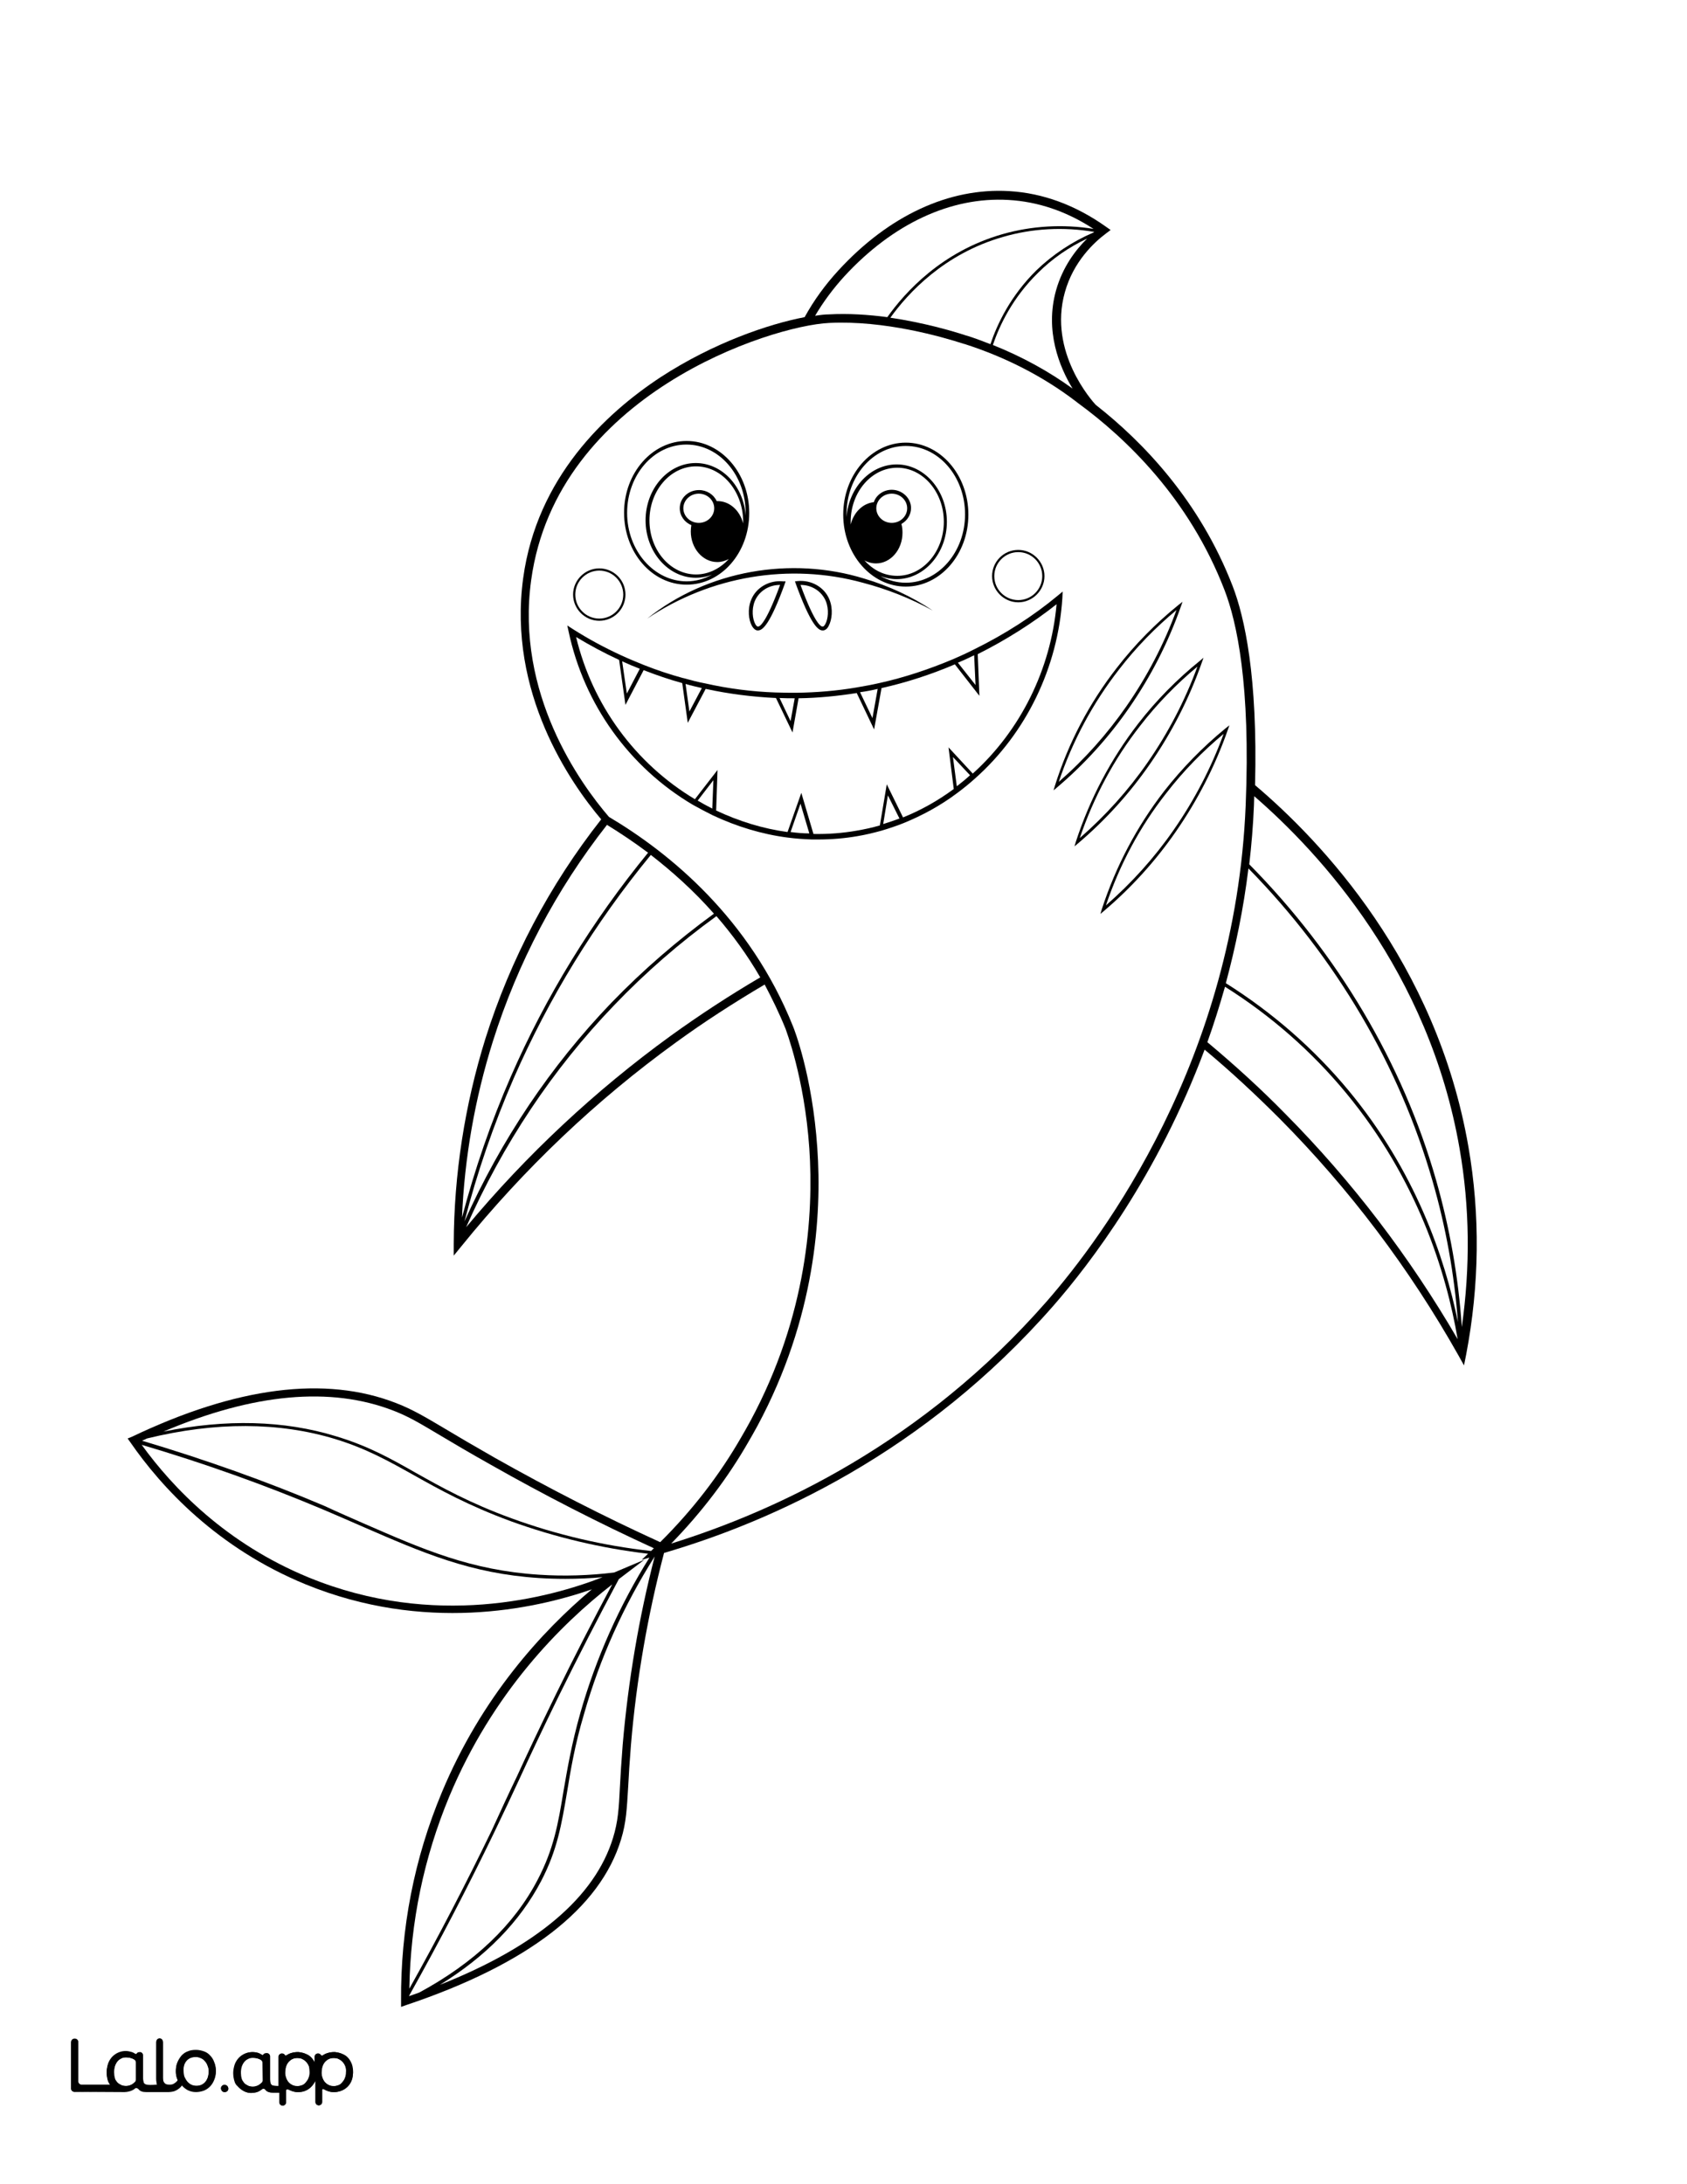
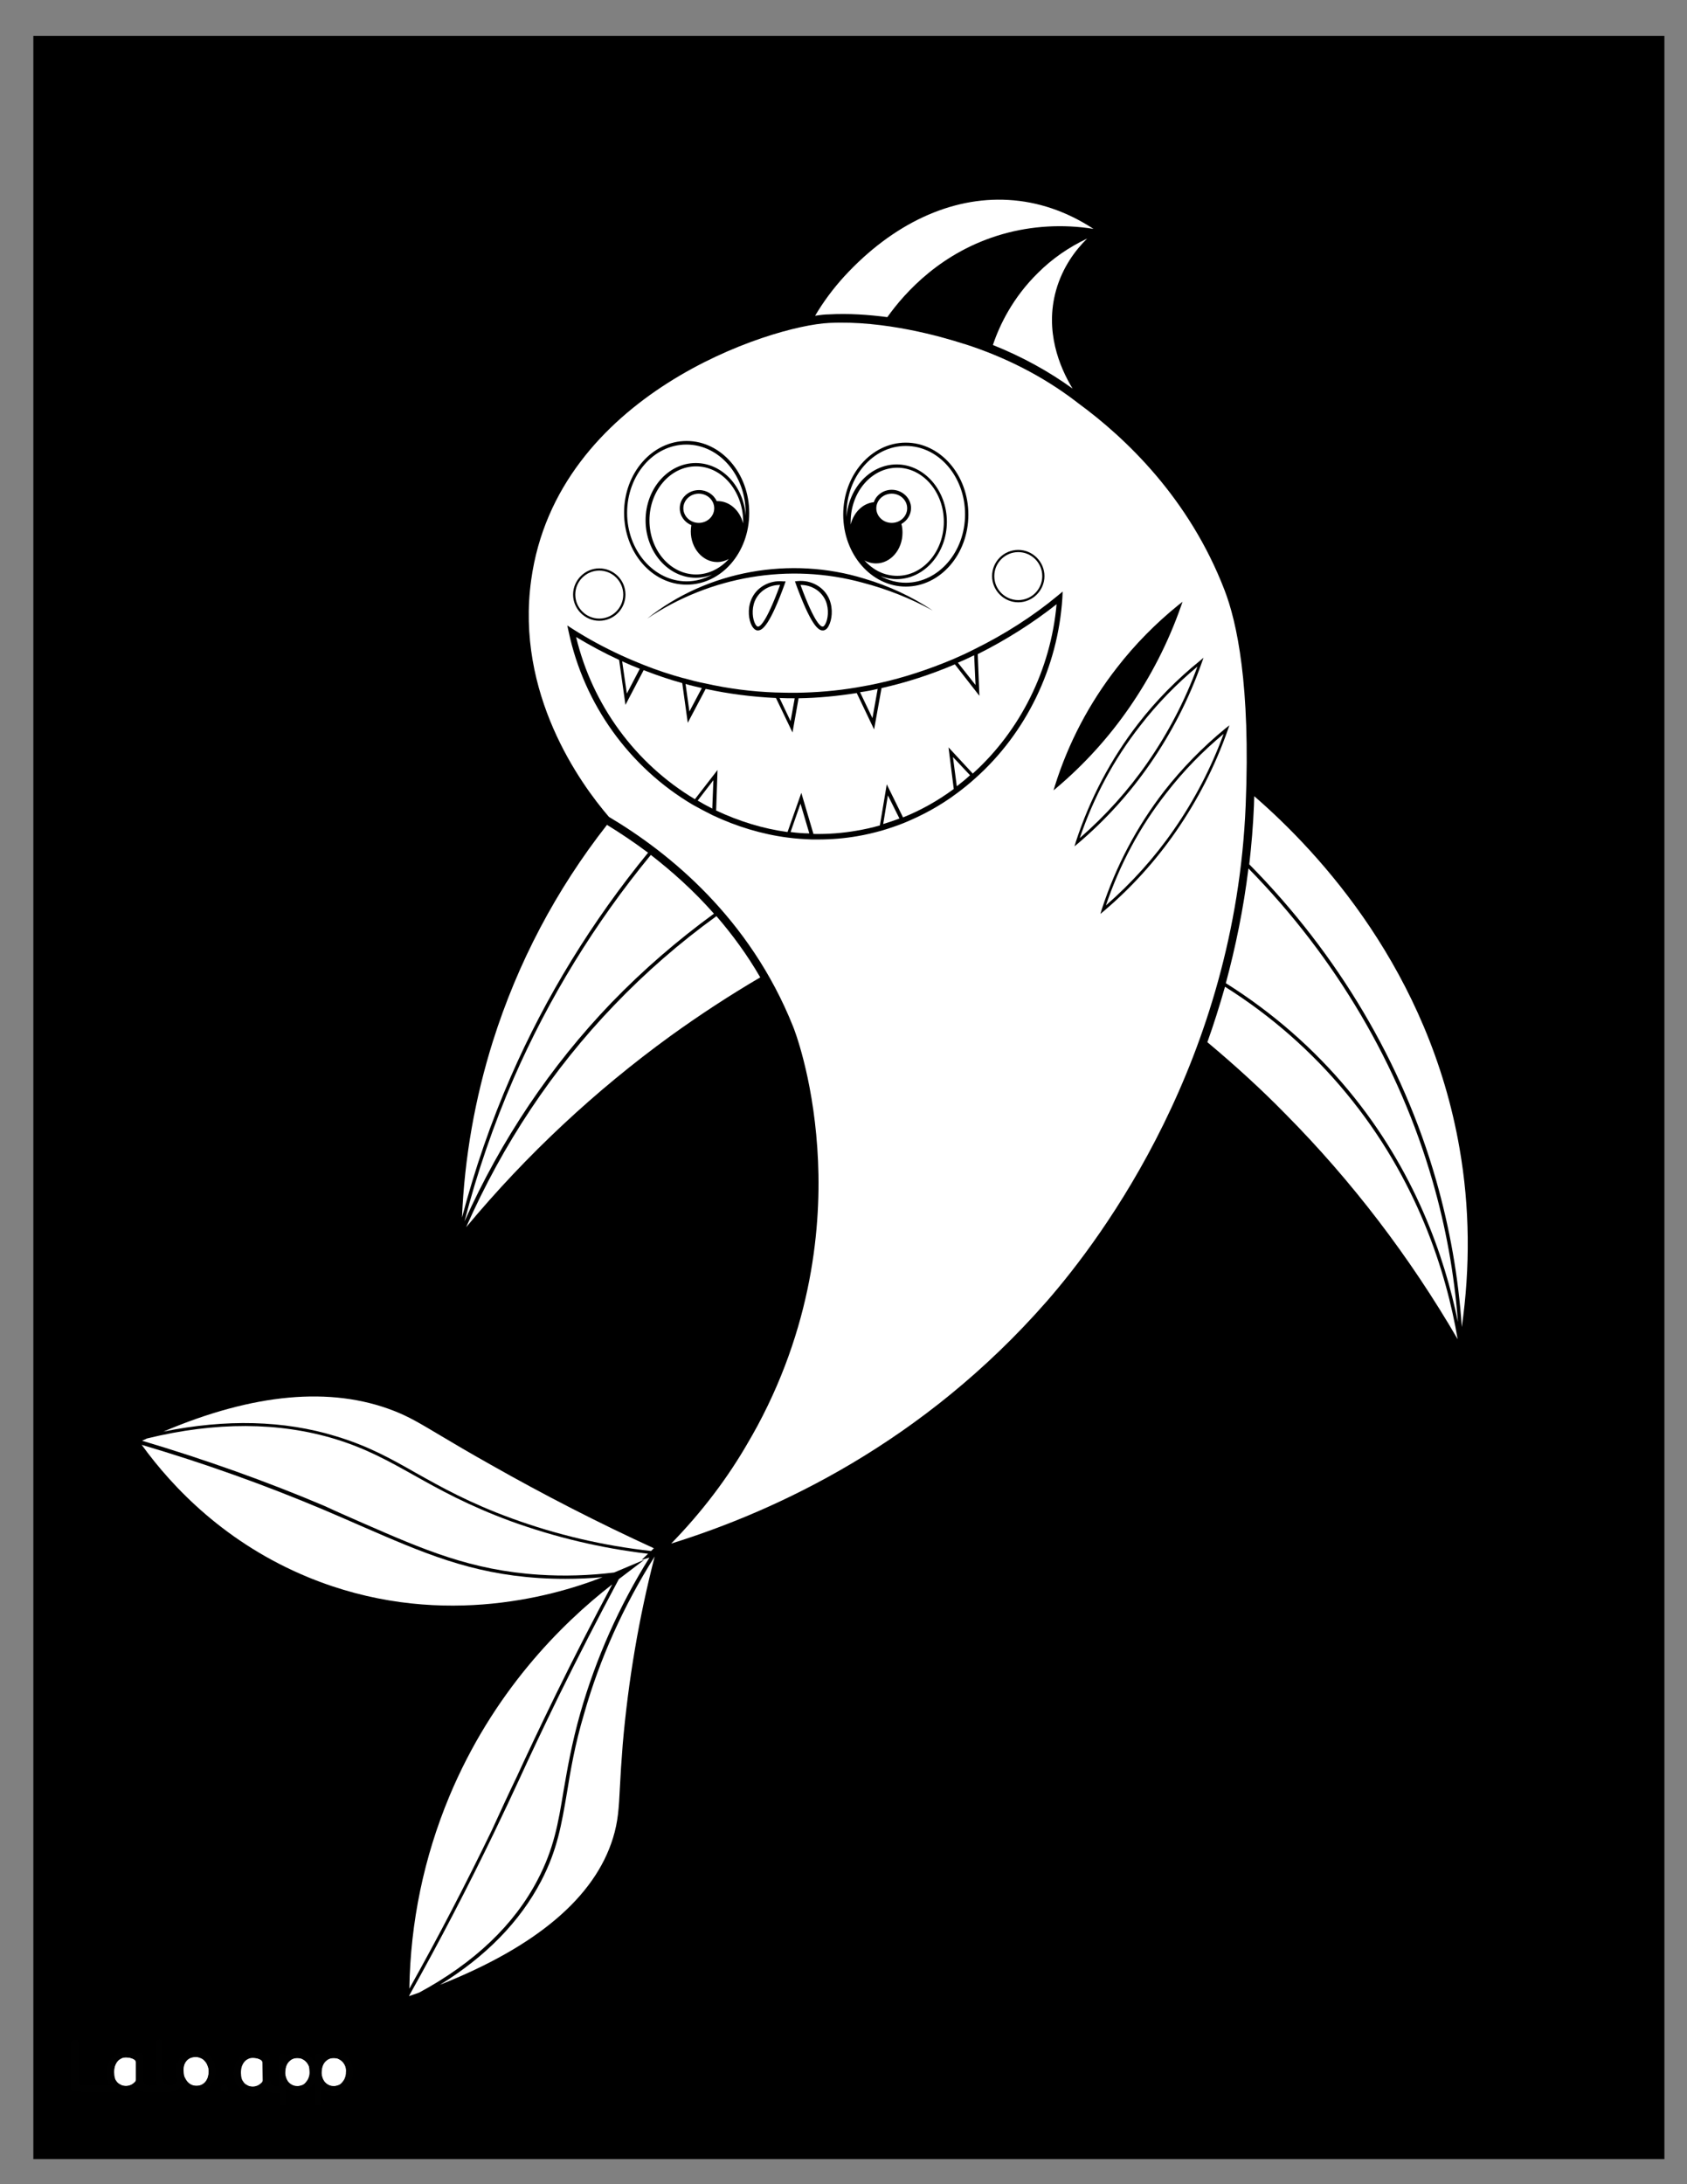
<svg xmlns="http://www.w3.org/2000/svg" version="1.1" id="Layer_1" data-name="Layer 1" x="0px" y="0px" viewBox="0 0 612 792" style="enable-background:new 0 0 612 792;" xml:space="preserve">
  <rect x="0" y="0" width="612" height="792" fill="#808080" stroke="none" />
  <style type="text/css">
	.st0{fill:#FFFFFF;}
	.st1{fill:#010101;}
</style>
  <g id="Black">
    <rect x="12.1" y="13" width="591.7" height="769.9" />
  </g>
  <g id="Color">
    <path class="st0" d="M379.8,471.8c20.4-23.4,68.3-87.6,72.1-179.8c1.8-43.6-3.2-66.5-7.7-78.1c-12.8-33.2-35.8-55.1-53.2-67.8l0,0   l-0.9-0.7c-11.7-8.9-25.3-15.9-40.3-20.7h-0.1c-8-2.6-28.9-8.6-48.9-7.6c-21.2,1-98.8,25.9-108.1,93.2   c-5.7,41.2,17.7,73.7,28.2,85.9c21.9,13,51.1,36.7,66.8,76c0.3,0.7,7,17.6,8.8,44.1c1.7,24.4-0.7,61.6-21.7,100.7   c-1.3,2.4-2.4,4.3-3.1,5.5c-7.7,13.5-17.2,25.9-28.2,37.2C281.8,547.8,334.8,523.2,379.8,471.8z M444.6,264.1l1.4-1.1l-0.6,1.7   c-4.6,13.1-10.9,25.4-18.8,36.8c-7.4,10.7-16.2,20.4-26.1,28.8l-1.3,1.1l0.5-1.7c5.1-15.6,12.7-30,22.6-42.8   C428.8,278.6,436.3,270.9,444.6,264.1z M436.6,238.5l-0.6,1.7c-4.6,13.1-10.9,25.4-18.8,36.8c-7.4,10.7-16.2,20.4-26.1,28.8   l-1.3,1.1l0.5-1.7c5.1-15.6,12.7-30,22.6-42.8c6.5-8.4,14.1-16.1,22.4-22.8L436.6,238.5z M405.2,242.1c6.5-8.4,14.1-16.1,22.4-22.8   l1.4-1.1l-0.6,1.7c-4.6,13.1-10.9,25.4-18.8,36.8c-7.4,10.7-16.2,20.4-26.1,28.8l-1.3,1.1l0.5-1.7   C387.6,269.3,395.2,254.9,405.2,242.1z M369.4,199.4c5.2,0,9.5,4.3,9.5,9.5s-4.3,9.5-9.5,9.5s-9.5-4.3-9.5-9.5   S364.1,199.4,369.4,199.4z M328.6,160.5c12.5,0,22.7,11.7,22.7,26.1c0,14.4-10.2,26.1-22.7,26.1s-22.7-11.7-22.7-26.1   S316.1,160.5,328.6,160.5z M313.5,209.8c8.8,2.6,17.3,6.5,24.9,11.6c-8-4.4-16.6-7.8-25.4-10.1c-26.6-7.3-55.3-2.4-78.2,13   C256.7,206.8,286.9,201.6,313.5,209.8z M300.6,227c-0.5,1-1.2,1.5-1.9,1.6c-0.1,0-0.2,0-0.3,0c-1.7,0-4.4-2.4-9.7-16.9l-0.3-0.9   l0.9-0.1c5-0.5,9.8,2.2,11.6,6.7C302.3,220.9,301.8,224.8,300.6,227z M285,210.8l-0.3,0.9c-5.3,14.6-8,16.9-9.7,16.9   c-0.1,0-0.2,0-0.3,0c-0.7-0.1-1.4-0.7-1.9-1.6c-1.2-2.1-1.7-6.1-0.3-9.5c1.8-4.5,6.6-7.2,11.6-6.7L285,210.8z M249.1,159.9   c12.5,0,22.7,11.7,22.7,26.1s-10.1,26-22.7,26s-22.7-11.7-22.7-26.1S236.6,159.9,249.1,159.9z M217.4,206.1c5.2,0,9.5,4.2,9.5,9.5   s-4.3,9.5-9.5,9.5s-9.5-4.3-9.5-9.5S212.2,206.1,217.4,206.1z M353.7,282.3c-2,1.8-4.2,3.6-6.5,5.3c-6,4.5-12.6,8.1-19.5,10.9   c-2.5,1-5.2,1.9-7.9,2.7c-2.9,0.8-5.8,1.5-8.8,2c-4.6,0.8-9.4,1.2-14.2,1.2c-0.8,0-1.5,0-2.3,0c-2.8-0.1-5.8-0.3-8.8-0.7   c-9.3-1.2-18.5-4-27.2-8.1c-2.4-1.2-4.9-2.5-7.2-3.8c-23-13.6-39.4-36.4-45-62.7l-0.5-2.3l2,1.3c5.5,3.5,11.4,6.7,17.5,9.5   c2.8,1.3,5.5,2.4,8.2,3.5c4.8,1.9,9.6,3.5,14.4,4.8h0.1c2.5,0.7,5.1,1.4,7.8,1.9c8.4,1.9,17,3,25.6,3.3h0.1   c2.7,0.1,5.2,0.1,7.5,0.1c7.2-0.1,14.5-0.7,21.6-1.9c2.9-0.5,5.7-1,8.3-1.6c9.1-2,18.1-5,26.9-8.7c2.5-1.1,5-2.2,7.7-3.6   c10.8-5.3,21.3-12,30.2-19.4l1.8-1.5l-0.1,2.3C383.8,242,372.3,265.8,353.7,282.3z" />
    <path class="st0" d="M254.6,249.5c-2-0.5-4-0.9-5.9-1.5l1.4,10L254.6,249.5z" />
    <path class="st0" d="M286.8,301.7c2.3,0.3,4.6,0.5,6.8,0.5l-3.2-10.8L286.8,301.7z" />
    <path class="st0" d="M232.1,242.5c-2.1-0.8-4.2-1.7-6.4-2.7l1.7,11.7L232.1,242.5z" />
    <path class="st0" d="M258.4,293.2l0.4-10.3l-5.7,7.4C254.8,291.3,256.6,292.3,258.4,293.2z" />
    <path class="st0" d="M112,572c45.6,18.7,87.4,7.4,106.6-0.1c-4.5,0.4-9,0.6-13.5,0.6c-3.2,0-6.4-0.1-9.6-0.3   c-24.9-1.6-42.2-9.2-64.1-18.7c-4.5-2-9.2-4-14.1-6.1c-21.1-8.9-43.2-16.8-65.9-23.5C62.7,539.5,82,559.7,112,572z" />
    <path class="st0" d="M320.4,298.8c2-0.6,4-1.3,5.9-2l-4.2-8.4L320.4,298.8z" />
    <path class="st0" d="M205.7,649.9c-2,11.7-3.5,20.9-9.4,32.2c-7.7,14.7-20,27.3-36.7,37.6c35.1-13.9,56.2-31.8,62.8-53.3   c1.8-5.9,2.1-10.4,2.5-18.6c0.2-4,0.5-8.9,1-15.2c2-23.2,5.9-46.1,11.6-68.2c-11.3,17.9-19.9,37-25.6,57   C208.5,632.8,207,641.9,205.7,649.9z" />
    <path class="st0" d="M187.5,644.2c3.9-8.5,8-17.2,14.1-29.7c6.6-13.5,13.5-26.9,20.5-40c-18.7,14.5-43.4,39.3-59.1,76.9   c-9.2,22.1-14.1,45.5-14.5,69.7c10.7-19.1,20.7-38.4,29.9-57.4C181.8,656.3,184.5,650.4,187.5,644.2z" />
    <path class="st0" d="M121.9,520.8c11.6,3.5,19.7,8,29,13.3c9.1,5.1,19.4,10.9,34.8,16.5c16.2,5.9,33.2,9.9,50.5,11.8l0.9-0.9   c0,0,0,0,0.1-0.1c-19.9-9.1-39.8-19.3-59.2-30.3c-8-4.5-13.6-7.8-18.1-10.5c-7.4-4.4-11.5-6.9-17.2-9.1   c-22.7-8.8-50.7-6.3-83.4,7.6C82,514.5,103,515,121.9,520.8z" />
    <path class="st0" d="M318.4,249.8c-2.1,0.5-4.2,0.9-6.4,1.2l4.5,9.4L318.4,249.8z" />
    <path class="st0" d="M288.3,253.2c-1.8,0-3.6,0-5.5-0.1l4,8.4L288.3,253.2z" />
    <path class="st0" d="M131.9,552.4c21.8,9.5,38.9,17,63.7,18.6c9,0.6,18.2,0.3,27.2-0.8l10.9-4.6l-9.2,7   c-7.4,13.8-14.7,28-21.8,42.4c-6.1,12.5-10.2,21.2-14.1,29.7c-2.9,6.3-5.7,12.2-9.2,19.5c-9.5,19.7-19.9,39.7-31,59.5v0.1   c1.3-0.4,2.5-0.9,3.7-1.3c20-10.8,34.5-24.6,43-41c5.8-11.1,7.4-20.3,9.3-31.9c1.4-8,2.9-17.1,6.2-28.7c5.6-19.6,14-38.5,25-56.1   l-2.8,0.8l2.3-2.2c-17-2-33.8-6-49.8-11.8c-15.5-5.7-25.9-11.5-35-16.6c-9.3-5.2-17.3-9.7-28.7-13.2c-20.4-6.2-43.4-6.3-68.3-0.2   c-0.6,0.3-1.2,0.6-1.8,0.8c22.8,6.8,45.1,14.7,66.3,23.7C122.7,548.4,127.4,550.4,131.9,552.4z" />
    <path class="st0" d="M323.5,177.6c3.8,0,7,3,7,6.6c0,2.5-1.4,4.6-3.5,5.8c0.3,1,0.4,2.1,0.4,3.2c0,6.1-4.3,11.1-9.6,11.1   c-1.5,0-3-0.4-4.2-1.1c3.1,3.5,7.2,5.6,11.9,5.6c9.3,0,16.9-8.8,16.9-19.6s-7.6-19.6-16.9-19.6s-16.9,8.8-16.9,19.6   c0,0.4,0,0.7,0,1c1.1-4.4,4.4-7.7,8.4-8.1C317.8,179.6,320.4,177.6,323.5,177.6z" />
    <path class="st0" d="M321.9,115c6.4-9,19.7-23.8,41.8-30.1c10.5-3,21.9-3.7,33-1.9c-9.8-6.4-20.2-9.9-30.9-10.5   c-20.8-1.2-41.9,8.6-59.5,27.7c-4,4.4-7.6,9.2-10.6,14.3c1.9-0.3,3.6-0.5,5-0.5C307.8,113.6,315.1,114.1,321.9,115z" />
-     <path class="st0" d="M363.9,85.9c-21.4,6.1-34.5,20.4-40.9,29.3c12.1,1.8,22.5,4.8,27.6,6.5h0.1c2.9,0.9,5.8,2,8.6,3.1   c2.5-7.4,7.3-17.5,16.6-26.7c6-5.8,13.1-10.5,20.8-13.8c0.1-0.1,0.2-0.2,0.3-0.2C385.9,82.2,374.5,82.8,363.9,85.9z" />
    <path class="st0" d="M360.2,125.1c10.5,4.2,20.2,9.5,28.9,15.8c-4.8-7.9-10.1-20.9-6-35.6c2.4-8.5,7.1-14.7,11.3-18.8   c-6.6,3.1-12.7,7.3-17.8,12.4C367.4,107.9,362.6,117.9,360.2,125.1z" />
    <path class="st0" d="M259,331.3c-7.4-8.4-15.3-15.4-22.9-21.3c-20.3,24.7-37,51.9-49.7,80.9c-7.3,16.8-13.3,34.2-17.9,52   c13.3-29.6,31.2-56.3,53.3-79.3C233.2,351.8,245.7,341,259,331.3z" />
    <path class="st0" d="M235.1,309.2c-5.2-3.9-10.2-7.2-14.9-10.1c-18.5,23.6-32.4,50-41.4,78.5c-6.5,20.7-10.3,42.2-11.2,63.9   c4.6-17.5,10.5-34.6,17.7-51.1C198,361.3,214.8,334,235.1,309.2z" />
    <path class="st0" d="M530.3,481.2c3.1-21.7,2.9-43.5-0.8-64.7c-11.1-64.3-50.6-107.1-74.5-127.8c0,1.1-0.1,2.2-0.1,3.4   c-0.3,7.3-0.9,14.4-1.7,21.3C485.4,346,508.9,385.6,521,428C525.9,445.2,529.1,463.1,530.3,481.2z" />
    <path class="st0" d="M42.5,755c0.4,0.5,0.9,0.7,1.4,1c0.6,0.3,1.3,0.4,1.9,0.4c0.7,0,1.3-0.2,2-0.5c0.5-0.3,0.9-0.6,1.3-1   c0.2-0.2,0.3-0.5,0.3-0.8l0,0v-6.3c0-0.4-0.2-0.8-0.6-1c-0.4-0.2-0.7-0.4-1.1-0.5c-0.6-0.2-1.3-0.3-1.9-0.3c-0.6,0-1.3,0.1-1.8,0.4   c-0.6,0.3-1,0.6-1.4,1.1s-0.7,1.1-0.9,1.7c-0.2,0.7-0.3,1.4-0.3,2.2c0,0.7,0.1,1.5,0.3,2.2C41.8,754.1,42.1,754.5,42.5,755z" />
    <path class="st0" d="M67.8,754.8c0.4,0.5,0.9,0.9,1.5,1.2s1.2,0.4,1.9,0.4c0.7,0,1.3-0.1,1.9-0.4c0.6-0.2,1-0.6,1.4-1.1   s0.7-1.1,0.9-1.7c0.2-0.7,0.3-1.4,0.3-2.1c0-0.7-0.1-1.4-0.4-2c-0.2-0.6-0.5-1.2-1-1.7c-0.4-0.5-0.9-0.9-1.5-1.1   c-0.6-0.3-1.2-0.4-1.8-0.4c-1.5,0-2.6,0.5-3.4,1.4c-0.8,1-1.2,2.2-1.2,3.8c0,0.7,0.1,1.4,0.3,2.1C67,753.7,67.4,754.3,67.8,754.8z" />
    <path class="st0" d="M94.8,747c-0.4-0.2-0.7-0.4-1.1-0.5c-0.6-0.2-1.3-0.3-1.9-0.3s-1.3,0.1-1.8,0.4c-0.6,0.3-1,0.6-1.4,1.1   s-0.7,1.1-0.9,1.7c-0.2,0.7-0.3,1.4-0.3,2.2c0,0.7,0.1,1.5,0.3,2.2c0.2,0.6,0.5,1,0.9,1.5s0.9,0.7,1.4,1c0.6,0.3,1.3,0.4,1.9,0.4   c0.7,0,1.3-0.2,2-0.5c0.5-0.3,0.9-0.6,1.3-1c0.2-0.2,0.3-0.5,0.3-0.8v-6.3C95.4,747.6,95.2,747.2,94.8,747z" />
    <path class="st0" d="M489.3,395.5c24,29,34.8,60.2,39.6,83.9c-1.3-17.4-4.4-34.5-9.2-51.1c-12-41.8-35-81-66.8-113.4   c-1.8,14.7-4.7,28.6-8.2,41.6C461.7,367.2,476.7,380.3,489.3,395.5z" />
    <path class="st0" d="M222.8,364.5c-22.4,23.3-40.4,50.4-53.7,80.5c21.9-26.3,46.9-49.6,74.2-69.4c10.4-7.5,21.4-14.7,32.5-21.2   c-4.8-8.3-10.2-15.6-15.9-22.2C246.5,341.9,234.1,352.7,222.8,364.5z" />
    <path class="st0" d="M444.4,357.8c-2,7-4.1,13.7-6.4,20.1c9.8,8.2,19.4,16.9,28.3,26c24.1,24.3,45.1,51.8,62.5,81.7   c-4.1-24.2-14.6-58-40.5-89.3C475.9,381.3,461.1,368.3,444.4,357.8z" />
    <path class="st0" d="M124.5,747.9c-0.4-0.5-0.8-0.9-1.4-1.2c-0.2-0.1-0.4-0.2-0.6-0.3c-0.4-0.1-0.7-0.2-1.1-0.2   c-0.8,0-1.5,0.1-2.1,0.3c-0.5,0.2-0.9,0.5-1.3,0.9c-0.8,0.9-1.3,2.1-1.4,3.6c0,0.7,0,1.4,0.2,2s0.5,1.2,0.8,1.7   c0.4,0.5,0.8,0.9,1.4,1.2c0.5,0.3,1.2,0.5,1.8,0.5c0.6,0.1,1.3-0.1,1.9-0.3s1-0.5,1.4-1s0.8-1,1-1.6c0.3-0.7,0.4-1.4,0.4-2.1   c0.1-0.7,0-1.3-0.2-2C125.2,749,124.9,748.4,124.5,747.9z" />
    <path class="st0" d="M249.1,210.8c3.3,0,6.4-0.9,9.2-2.4c-1.8,0.7-3.8,1.1-5.9,1.1c-10,0-18.2-9.4-18.2-20.8   c0-11.5,8.2-20.8,18.2-20.8c9.5,0,17.4,8.4,18.1,19.1c0-0.3,0-0.6,0-1c0-13.7-9.6-24.8-21.5-24.8s-21.5,11.1-21.5,24.8   S237.3,210.8,249.1,210.8z" />
    <path class="st0" d="M347.1,285.1c1.7-1.3,3.3-2.6,4.8-4l-6.2-6.6L347.1,285.1z" />
    <path class="st0" d="M273.8,218c-1.2,3-0.8,6.5,0.2,8.3c0.3,0.5,0.6,0.9,0.9,0.9c0.6,0.1,2.8-0.7,8.1-15.1h-0.1   C278.9,212.1,275.3,214.4,273.8,218z" />
    <path class="st0" d="M252.5,169.1c-9.3,0-16.9,8.8-16.9,19.6s7.6,19.6,16.9,19.6c4.6,0,8.8-2.2,11.9-5.6c-1.3,0.7-2.7,1.1-4.2,1.1   c-5.3,0-9.6-5-9.6-11.1c0-0.8,0.1-1.6,0.2-2.3c-2.5-1-4.2-3.4-4.2-6.1c0-3.7,3.1-6.6,7-6.6c2.8,0,5.3,1.6,6.4,4c0.1,0,0.2,0,0.3,0   c4.4,0,8.1,3.4,9.3,8.1c0-0.3,0-0.7,0-1C269.4,177.9,261.8,169.1,252.5,169.1z" />
-     <path class="st0" d="M0,792h612V0H0V792z M81.3,758.6c-0.6-0.1-1-0.5-1.1-1.1c-0.2-0.9,0.6-1.7,1.5-1.5c0.5,0.1,1,0.5,1.1,1.1   C83,758,82.2,758.7,81.3,758.6z M127.5,754.6c-0.7,1.7-2.1,3-3.9,3.6c-0.9,0.3-1.8,0.4-2.8,0.4c-0.9,0-1.8-0.3-2.6-0.7l-0.8-0.4   c-0.2-0.1-0.5,0.1-0.5,0.3v4.4c0,0.7-0.6,1.2-1.2,1.2l0,0c-0.7,0-1.2-0.6-1.2-1.2v-7.6c0-0.1-0.1-0.1-0.1,0   c-0.4,0.8-1.6,2.8-3.8,3.6c-1.2,0.4-2.3,0.4-2.8,0.4c-0.9,0-1.8-0.3-2.6-0.7l-0.7-0.3c-0.3-0.1-0.7,0.1-0.7,0.4v4.3   c0,0.7-0.6,1.2-1.2,1.2l0,0c-0.7,0-1.2-0.6-1.2-1.2v-3.5H99c-1.3,0-2.3-0.3-2.8-1.1c-0.2-0.3-0.8-0.5-1.2-0.2   c-0.2,0.1-0.3,0.2-0.4,0.3s-0.3,0.2-0.5,0.3c-0.4,0.2-0.9,0.4-1.4,0.6c-0.5,0.1-1,0.2-1.5,0.2c-0.3,0-0.5,0-0.6,0   c-2.4-0.2-4-2-4.4-2.4c-0.1-0.1-0.1-0.2-0.2-0.2l0,0c-0.1-0.1-0.2-0.2-0.3-0.3c0-0.1-0.1-0.1-0.1-0.2c0,0,0-0.1-0.1-0.1   c-0.2-0.3-0.3-0.6-0.4-0.9c-0.3-0.9-0.5-2-0.5-3.1c0-1,0.2-2,0.5-3c0.3-0.9,0.8-1.7,1.4-2.4c1.3-1.4,3.1-2.2,5-2.2   c0.8,0,1.6,0.2,2.3,0.4c0.4,0.2,0.8,0.3,1.1,0.6c0.2,0.1,0.5,0.1,0.6-0.1l0,0c0.3-0.6,1.3-0.5,1.4-0.5l0,0c0.5,0.1,0.9,0.6,0.9,1.1   v7.9c0,0.7,0,1.8,0.4,2.3c0.1,0.1,0.1,0.1,0.2,0.2c0.4,0.4,1.6,0.4,2.6,0.4v-10.6c0-0.7,0.6-1.2,1.2-1.2l0,0c0.4,0,0.8,0.2,1,0.6   c0.1,0.2,0.4,0.3,0.6,0.1c0.5-0.3,1-0.6,1.6-0.8c0.4-0.1,0.7-0.2,1.1-0.3c0,0,0,0,0.1,0c0.5-0.1,1.1-0.1,1.6-0.1   c0.9,0.1,1.8,0.3,2.7,0.7c0.8,0.4,1.5,0.9,2.1,1.5c0.4,0.5,0.8,1.1,1.1,1.7v-2.2c0-0.7,0.6-1.2,1.2-1.2l0,0c0.4,0,0.8,0.2,1,0.6   c0.2,0.2,0.5,0.3,0.7,0.1c0.5-0.3,1-0.6,1.6-0.8c0.4-0.1,0.7-0.2,1.1-0.3c0,0,0,0,0.1,0c0.5-0.1,1.1-0.1,1.6-0.1   c0.9,0.1,1.8,0.3,2.7,0.7c0.8,0.4,1.5,0.9,2.1,1.5c0.6,0.7,1.1,1.5,1.3,2.3c0.3,0.9,0.4,1.9,0.4,3   C128.1,752.7,127.9,753.7,127.5,754.6z M47.8,521c37.9-18.1,70.2-22.3,96-12.2c5.9,2.3,10.1,4.8,17.7,9.3c4.5,2.7,10.1,6,18,10.5   c19.7,11.1,39.8,21.4,60,30.6c11.6-11.5,21.6-24.4,29.6-38.4c0.7-1.2,1.8-3.1,3.1-5.5c20.7-38.4,23-75,21.4-98.9   c-1.8-26-8.6-43.1-8.6-43.3c-2.3-5.7-4.9-11-7.6-16.1c-11,6.5-21.9,13.5-32.2,21c-28.9,20.9-55.1,45.8-77.9,74l-2.7,3.3V451   c0.1-25.3,4-50.3,11.5-74.4c9.1-28.8,23.2-55.6,42-79.5c-11.1-13.1-34-45.9-28.3-87.5c5-36.5,29.9-59.7,49.8-72.8   c19.2-12.5,39.2-19.3,52.3-21.8c3.4-6.2,7.6-11.9,12.3-17c18.2-19.8,40.1-30,61.9-28.7c12.2,0.7,24.1,5.1,35.1,12.9l1.7,1.2   l-1.6,1.2c-4.3,3.2-11.9,10.2-15,21.4c-6.1,21.7,10,39.5,11.2,40.8c17,13.3,37.7,34.7,49.7,65.8c4.3,11.2,9.1,32.7,8.1,72.1   c24,20.3,65.8,64.2,77.4,131.1c4.3,24.7,4,50.1-0.8,75.3l-0.8,4l-2-3.6c-17.8-31.6-39.6-60.4-64.8-85.8   c-8.7-8.7-17.8-17.2-27.3-25.1c-17,45.6-41.6,77.7-54.8,92.8c-46.9,53.6-102.3,78.3-141.3,89.7c-5.9,22.5-10,45.8-12,69.5   c-0.5,6.2-0.8,11.1-1,15.1c-0.5,8.2-0.7,13.1-2.6,19.3c-7.6,25-33.8,45.2-77.8,60l-2,0.7v-2.1c-0.2-26.3,4.8-51.8,14.8-75.7   c14.4-34.5,36.3-58.4,54.4-73.6c-21.3,7.4-60.9,15.7-103.8-1.8c-32.2-13.2-52.4-35.3-63.6-51.5l-1-1.4L47.8,521z M25.8,740.4   c0-0.7,0.6-1.2,1.2-1.2h0.2c0.7,0,1.2,0.6,1.2,1.2v14.3c0,0.7,0.6,1.2,1.2,1.2h10.5c-0.4-0.4-0.7-0.9-0.9-1.5   c-0.3-0.9-0.5-2-0.5-3.1c0-1,0.2-2,0.5-3c0.3-0.9,0.8-1.7,1.4-2.4c1.3-1.4,3.1-2.2,5-2.2c0.8,0,1.6,0.2,2.3,0.4   c0.4,0.2,0.8,0.3,1.1,0.6c0.2,0.1,0.5,0.1,0.6-0.1l0,0c0.3-0.6,1.3-0.5,1.4-0.5c0.5,0.1,0.9,0.6,0.9,1.1v7.9c0,0.7,0,1.8,0.4,2.3   c0.1,0.1,0.1,0.1,0.2,0.2c0.7,0.6,3.3,0.4,4.2,0.3c0.1,0,0.2,0,0.4,0c0-0.1,0-0.1-0.1-0.1c-0.2-0.6-0.3-1.3-0.3-2.2v-13.3   c0-0.7,0.6-1.2,1.2-1.2l0,0c0.7,0,1.2,0.6,1.2,1.2v13c0,1,0.2,1.6,0.6,2c0.4,0.5,1,0.6,1.8,0.6c0.3,0,0.7,0,1-0.1   c0.9-0.3,1.8-1.1,2-1.6c0,0-0.2-0.5-0.3-0.8c-0.3-0.9-0.4-1.5-0.4-2.6c0-1.2,0.2-2.2,0.6-3.1c0.4-0.9,0.9-1.7,1.5-2.4   c0.7-0.7,1.4-1.2,2.3-1.5c0.9-0.4,1.9-0.5,2.9-0.5s1.9,0.2,2.8,0.5s1.7,0.8,2.3,1.5c0.7,0.7,1.2,1.5,1.5,2.4c0.4,0.9,0.6,2,0.6,3.1   s-0.2,2.2-0.6,3.1c-0.7,1.8-2,3.2-3.8,3.9c-0.9,0.4-1.9,0.5-2.8,0.5c-1,0-1.9-0.2-2.8-0.6c-0.7-0.3-1.9-1.2-2.3-1.8   c-0.6,1-2.2,2-3.2,2.2c-0.5,0.1-1.1,0.2-1.6,0.2H53c-1.3,0-2.3-0.3-2.8-1.1c-0.2-0.3-0.8-0.5-1.2-0.2c-0.2,0.1-0.3,0.2-0.4,0.3   c-0.1,0.1-0.3,0.2-0.5,0.3c-0.4,0.2-0.9,0.4-1.4,0.5s-1,0.2-1.5,0.2L27,758.5c-0.7,0-1.2-0.6-1.2-1.2V740.4z" />
    <path class="st0" d="M353.4,237.6c-2,1-4,1.9-5.9,2.7l6.4,8.1L353.4,237.6z" />
    <path class="st0" d="M217.4,224.3c4.8,0,8.7-3.9,8.7-8.7s-3.9-8.7-8.7-8.7s-8.7,3.9-8.7,8.7S212.6,224.3,217.4,224.3z" />
    <path class="st0" d="M355.3,252.3l-8.9-11.4c-8.7,3.7-17.6,6.6-26.6,8.6l-2.7,15l-6.3-13.2c-7,1.1-14.1,1.8-21.1,1.9l-2.2,12.4   l-6-12.5c-8.6-0.4-17.2-1.5-25.5-3.3l-6.5,12.3l-2-14.4c-4.7-1.3-9.4-2.9-14-4.7l-6.6,12.6l-2.3-16.3c-5.4-2.5-10.6-5.3-15.6-8.3   c5.9,24.6,21.5,45.9,43.1,58.8l8.2-10.6l-0.5,14.7c8.3,3.9,17,6.6,25.9,7.8l5-14.2l4.4,14.9c5.3,0.1,10.6-0.3,15.7-1.2   c2.9-0.5,5.7-1.1,8.4-1.9l2.5-14.9l5.9,12c6.5-2.6,12.7-6.1,18.4-10.3l-1.9-15.1l8.8,9.5c17.3-15.6,28.3-37.8,30.4-61.4   c-8.6,6.8-18.4,13-28.6,18.1L355.3,252.3z" />
-     <path class="st0" d="M408.7,256c7.5-10.8,13.6-22.5,18.1-34.8c-7.7,6.4-14.7,13.6-20.8,21.5c-9.5,12.2-16.9,25.9-21.9,40.8   C393.4,275.4,401.7,266.1,408.7,256z" />
    <circle class="st0" cx="369.4" cy="208.9" r="8.7" />
    <path class="st0" d="M290.5,212.1h-0.1c5.3,14.4,7.5,15.2,8.1,15.1c0.3,0,0.6-0.4,0.9-0.9c1-1.8,1.4-5.3,0.2-8.3   C298.1,214.4,294.5,212.1,290.5,212.1z" />
    <path class="st0" d="M391.7,303.9c9.3-8.1,17.6-17.3,24.6-27.4c7.5-10.8,13.6-22.5,18.1-34.8c-7.7,6.4-14.7,13.6-20.8,21.5   C404.1,275.3,396.8,289,391.7,303.9z" />
    <path class="st0" d="M401.2,328.3c9.3-8.1,17.6-17.3,24.6-27.4c7.5-10.8,13.6-22.5,18.1-34.8c-7.7,6.4-14.7,13.6-20.8,21.5   C413.5,299.8,406.2,313.5,401.2,328.3z" />
    <path class="st0" d="M325.3,168.4c10,0,18.2,9.4,18.2,20.8s-8.2,20.8-18.2,20.8c-2.1,0-4-0.4-5.9-1.1c2.8,1.5,5.9,2.4,9.2,2.4   c11.8,0,21.5-11.1,21.5-24.8s-9.6-24.8-21.5-24.8s-21.5,11.1-21.5,24.8c0,0.3,0,0.6,0,1C307.9,176.8,315.8,168.4,325.3,168.4z" />
    <path class="st0" d="M111.3,747.9c-0.4-0.5-0.8-0.9-1.4-1.2c-0.2-0.1-0.4-0.2-0.6-0.3c-0.4-0.1-0.7-0.2-1.1-0.2   c-0.8,0-1.5,0.1-2.1,0.3c-0.5,0.2-0.9,0.5-1.3,0.9c-0.8,0.9-1.3,2.1-1.4,3.6c0,0.7,0,1.4,0.2,2s0.5,1.2,0.8,1.7   c0.4,0.5,0.8,0.9,1.4,1.2c0.5,0.3,1.2,0.5,1.8,0.5c0.6,0.1,1.3-0.1,1.9-0.3s1-0.5,1.4-1s0.8-1,1-1.6c0.3-0.7,0.4-1.4,0.4-2.1   c0-0.7-0.1-1.3-0.2-2C112,749,111.7,748.4,111.3,747.9z" />
    <path class="st1" d="M27,758.5l18.2,0.1c0.5,0,1-0.1,1.5-0.2c0.5-0.1,1-0.3,1.4-0.5c0.2-0.1,0.3-0.2,0.5-0.3   c0.1-0.1,0.3-0.2,0.4-0.3c0.3-0.3,0.9-0.1,1.2,0.2c0.6,0.8,1.5,1.1,2.8,1.1h8.2c0.5,0,1.1-0.1,1.6-0.2c1-0.2,2.6-1.2,3.2-2.2   c0.4,0.6,1.6,1.5,2.3,1.8c0.9,0.4,1.8,0.6,2.8,0.6s1.9-0.2,2.8-0.5c1.8-0.7,3.1-2.1,3.8-3.9c0.4-0.9,0.6-2,0.6-3.1   c0-1.2-0.2-2.2-0.6-3.1c-0.3-0.9-0.9-1.7-1.5-2.4c-0.7-0.7-1.4-1.2-2.3-1.5c-0.9-0.4-1.8-0.5-2.8-0.5s-1.9,0.2-2.9,0.5   c-0.9,0.3-1.6,0.8-2.3,1.5c-0.6,0.6-1.1,1.4-1.5,2.4c-0.4,0.9-0.6,2-0.6,3.1s0.1,1.7,0.4,2.6c0.1,0.2,0.3,0.7,0.3,0.8   c-0.2,0.6-1.1,1.4-2,1.6c-0.3,0.1-0.7,0.1-1,0.1c-0.7,0-1.4-0.1-1.8-0.6c-0.4-0.5-0.6-1-0.6-2v-13c0-0.7-0.6-1.2-1.2-1.2l0,0   c-0.7,0-1.2,0.6-1.2,1.2v13.3c0,0.9,0.1,1.6,0.3,2.2c0,0.1,0,0.1,0.1,0.1c-0.1,0-0.2,0-0.4,0c-1,0.1-3.5,0.3-4.2-0.3   c-0.1-0.1-0.1-0.1-0.2-0.2c-0.4-0.5-0.4-1.7-0.4-2.3v-7.9c0-0.5-0.4-1-0.9-1.1c-0.1,0-1-0.1-1.4,0.5l0,0c-0.1,0.2-0.4,0.3-0.6,0.1   c-0.4-0.2-0.7-0.4-1.1-0.6c-0.7-0.3-1.4-0.4-2.3-0.4c-1.9,0-3.7,0.8-5,2.2c-0.6,0.7-1.1,1.5-1.4,2.4c-0.3,1-0.5,2-0.5,3   c0,1.1,0.2,2.2,0.5,3.1c0.2,0.5,0.5,1,0.9,1.5H29.6c-0.7,0-1.2-0.6-1.2-1.2v-14.3c0-0.7-0.6-1.2-1.2-1.2H27c-0.7,0-1.2,0.5-1.2,1.2   v16.8C25.8,757.9,26.3,758.5,27,758.5z M67.7,747.2c0.8-1,2-1.4,3.4-1.4c0.6,0,1.3,0.2,1.8,0.4c0.6,0.3,1.1,0.7,1.5,1.1   c0.4,0.5,0.8,1.1,1,1.7c0.2,0.7,0.4,1.3,0.4,2s-0.1,1.4-0.3,2.1c-0.2,0.6-0.5,1.2-0.9,1.7s-0.9,0.8-1.4,1.1   c-0.6,0.3-1.3,0.4-1.9,0.4s-1.3-0.1-1.9-0.4c-0.6-0.3-1.1-0.7-1.5-1.2s-0.7-1.1-1-1.7c-0.2-0.7-0.3-1.4-0.3-2.1   C66.5,749.4,66.9,748.1,67.7,747.2z M41.6,749.2c0.2-0.6,0.5-1.2,0.9-1.7s0.9-0.8,1.4-1.1c0.6-0.3,1.2-0.4,1.8-0.4s1.3,0.1,1.9,0.3   c0.4,0.1,0.8,0.3,1.1,0.5s0.6,0.6,0.6,1v6.3l0,0c0,0.3-0.1,0.5-0.3,0.8c-0.4,0.4-0.8,0.7-1.3,1c-0.6,0.3-1.3,0.5-2,0.5   s-1.4-0.1-1.9-0.4c-0.5-0.3-1-0.5-1.4-1s-0.7-0.9-0.9-1.5c-0.2-0.7-0.3-1.4-0.3-2.2C41.3,750.6,41.4,749.9,41.6,749.2z" />
    <path class="st1" d="M126.4,746.3c-0.6-0.7-1.3-1.2-2.1-1.5c-0.8-0.4-1.8-0.6-2.7-0.7c-0.5,0-1.1,0-1.6,0.1c0,0,0,0-0.1,0   c-0.4,0.1-0.8,0.2-1.1,0.3c-0.6,0.2-1.1,0.4-1.6,0.8c-0.2,0.2-0.5,0.1-0.7-0.1c-0.2-0.3-0.6-0.6-1-0.6l0,0c-0.7,0-1.2,0.5-1.2,1.2   v2.2c-0.3-0.6-0.7-1.2-1.1-1.7c-0.6-0.7-1.3-1.2-2.1-1.5c-0.8-0.4-1.8-0.6-2.7-0.7c-0.5,0-1.1,0-1.6,0.1c0,0,0,0-0.1,0   c-0.4,0.1-0.8,0.2-1.1,0.3c-0.6,0.2-1.1,0.5-1.6,0.8c-0.2,0.1-0.4,0.1-0.6-0.1c-0.2-0.4-0.6-0.6-1-0.6l0,0c-0.7,0-1.2,0.5-1.2,1.2   v10.6c-1,0-2.2,0-2.6-0.4c-0.1-0.1-0.1-0.1-0.2-0.2c-0.4-0.5-0.4-1.7-0.4-2.3v-7.9c0-0.5-0.4-1-0.9-1.1l0,0c-0.1,0-1-0.1-1.4,0.5   l0,0c-0.1,0.2-0.4,0.3-0.6,0.1c-0.4-0.2-0.7-0.4-1.1-0.6c-0.7-0.3-1.4-0.4-2.3-0.4c-1.9,0-3.7,0.8-5,2.2c-0.6,0.7-1.1,1.5-1.4,2.4   c-0.3,1-0.5,2-0.5,3c0,1.1,0.2,2.2,0.5,3.1c0.1,0.3,0.3,0.6,0.4,0.9c0,0,0,0.1,0.1,0.1c0,0.1,0.1,0.1,0.1,0.2   c0.1,0.1,0.2,0.2,0.3,0.3l0,0c0,0,0.1,0.1,0.2,0.2c0.3,0.4,1.9,2.2,4.4,2.4c0.1,0,0.3,0,0.6,0c0.5,0,1-0.1,1.5-0.2   c0.5-0.1,1-0.3,1.4-0.6c0.2-0.1,0.3-0.2,0.5-0.3c0.1-0.1,0.3-0.2,0.4-0.3c0.3-0.3,0.9-0.1,1.2,0.2c0.6,0.8,1.5,1.1,2.8,1.1h2.1v3.5   c0,0.7,0.6,1.2,1.2,1.2l0,0c0.7,0,1.2-0.5,1.2-1.2V758c0-0.3,0.4-0.5,0.7-0.4l0.7,0.3c0.8,0.4,1.7,0.6,2.6,0.7   c0.4,0,1.6,0.1,2.8-0.4c2.3-0.8,3.4-2.7,3.8-3.6c0-0.1,0.1,0,0.1,0v7.6c0,0.7,0.6,1.2,1.2,1.2l0,0c0.7,0,1.2-0.6,1.2-1.2v-4.4   c0-0.3,0.3-0.5,0.5-0.3l0.8,0.4c0.8,0.4,1.7,0.6,2.6,0.7c0.9,0.1,1.9-0.1,2.8-0.4c1.7-0.6,3.1-1.9,3.9-3.6c0.4-0.9,0.6-1.9,0.7-3   c0-1.1-0.1-2.1-0.4-3C127.4,747.8,127,747,126.4,746.3z M95.3,754.3c0,0.3-0.1,0.5-0.3,0.8c-0.4,0.4-0.8,0.7-1.3,1   c-0.6,0.3-1.3,0.5-2,0.5s-1.4-0.1-1.9-0.4c-0.5-0.3-1-0.5-1.4-1s-0.7-0.9-0.9-1.5c-0.2-0.7-0.3-1.4-0.3-2.2c0-0.7,0.1-1.5,0.3-2.2   c0.2-0.6,0.5-1.2,0.9-1.7s0.9-0.8,1.4-1.1c0.6-0.3,1.2-0.4,1.8-0.4c0.6,0,1.3,0.1,1.9,0.3c0.4,0.1,0.8,0.3,1.1,0.5   c0.3,0.2,0.6,0.6,0.6,1L95.3,754.3z M112,753.6c-0.2,0.6-0.5,1.1-1,1.6c-0.4,0.4-0.9,0.8-1.4,1c-0.6,0.2-1.3,0.3-1.9,0.3   s-1.2-0.2-1.8-0.5c-0.5-0.3-1-0.7-1.4-1.2s-0.7-1.1-0.8-1.7c-0.2-0.7-0.3-1.3-0.2-2c0.1-1.5,0.5-2.7,1.4-3.6   c0.4-0.4,0.8-0.7,1.3-0.9c0.6-0.3,1.3-0.4,2.1-0.3c0.4,0,0.8,0.1,1.1,0.2c0.2,0.1,0.4,0.2,0.6,0.3c0.5,0.3,1,0.7,1.4,1.2   s0.7,1.1,0.9,1.7c0.2,0.6,0.3,1.3,0.2,2C112.4,752.3,112.3,753,112,753.6z M125.2,753.6c-0.2,0.6-0.5,1.1-1,1.6   c-0.4,0.4-0.9,0.8-1.4,1c-0.6,0.2-1.3,0.3-1.9,0.3s-1.2-0.2-1.8-0.5c-0.5-0.3-1-0.7-1.4-1.2s-0.7-1.1-0.8-1.7   c-0.2-0.7-0.3-1.3-0.2-2c0.1-1.5,0.5-2.7,1.4-3.6c0.4-0.4,0.8-0.7,1.3-0.9c0.6-0.3,1.3-0.4,2.1-0.3c0.4,0,0.8,0.1,1.1,0.2   c0.2,0.1,0.4,0.2,0.6,0.3c0.5,0.3,1,0.7,1.4,1.2s0.7,1.1,0.9,1.7c0.2,0.6,0.3,1.3,0.2,2C125.6,752.3,125.4,753,125.2,753.6z" />
    <path class="st1" d="M81.7,756c-0.9-0.1-1.7,0.6-1.5,1.5c0.1,0.5,0.5,1,1.1,1.1c0.9,0.1,1.7-0.6,1.5-1.5   C82.7,756.5,82.3,756.1,81.7,756z" />
    <path class="st0" d="M253.5,179c-3.1,0-5.6,2.4-5.6,5.3c0,2.9,2.5,5.3,5.6,5.3s5.6-2.4,5.6-5.3S256.6,179,253.5,179z" />
    <path class="st0" d="M329.1,184.3c0-2.9-2.5-5.3-5.6-5.3s-5.6,2.4-5.6,5.3c0,2.9,2.5,5.3,5.6,5.3S329.1,187.2,329.1,184.3z" />
  </g>
</svg>